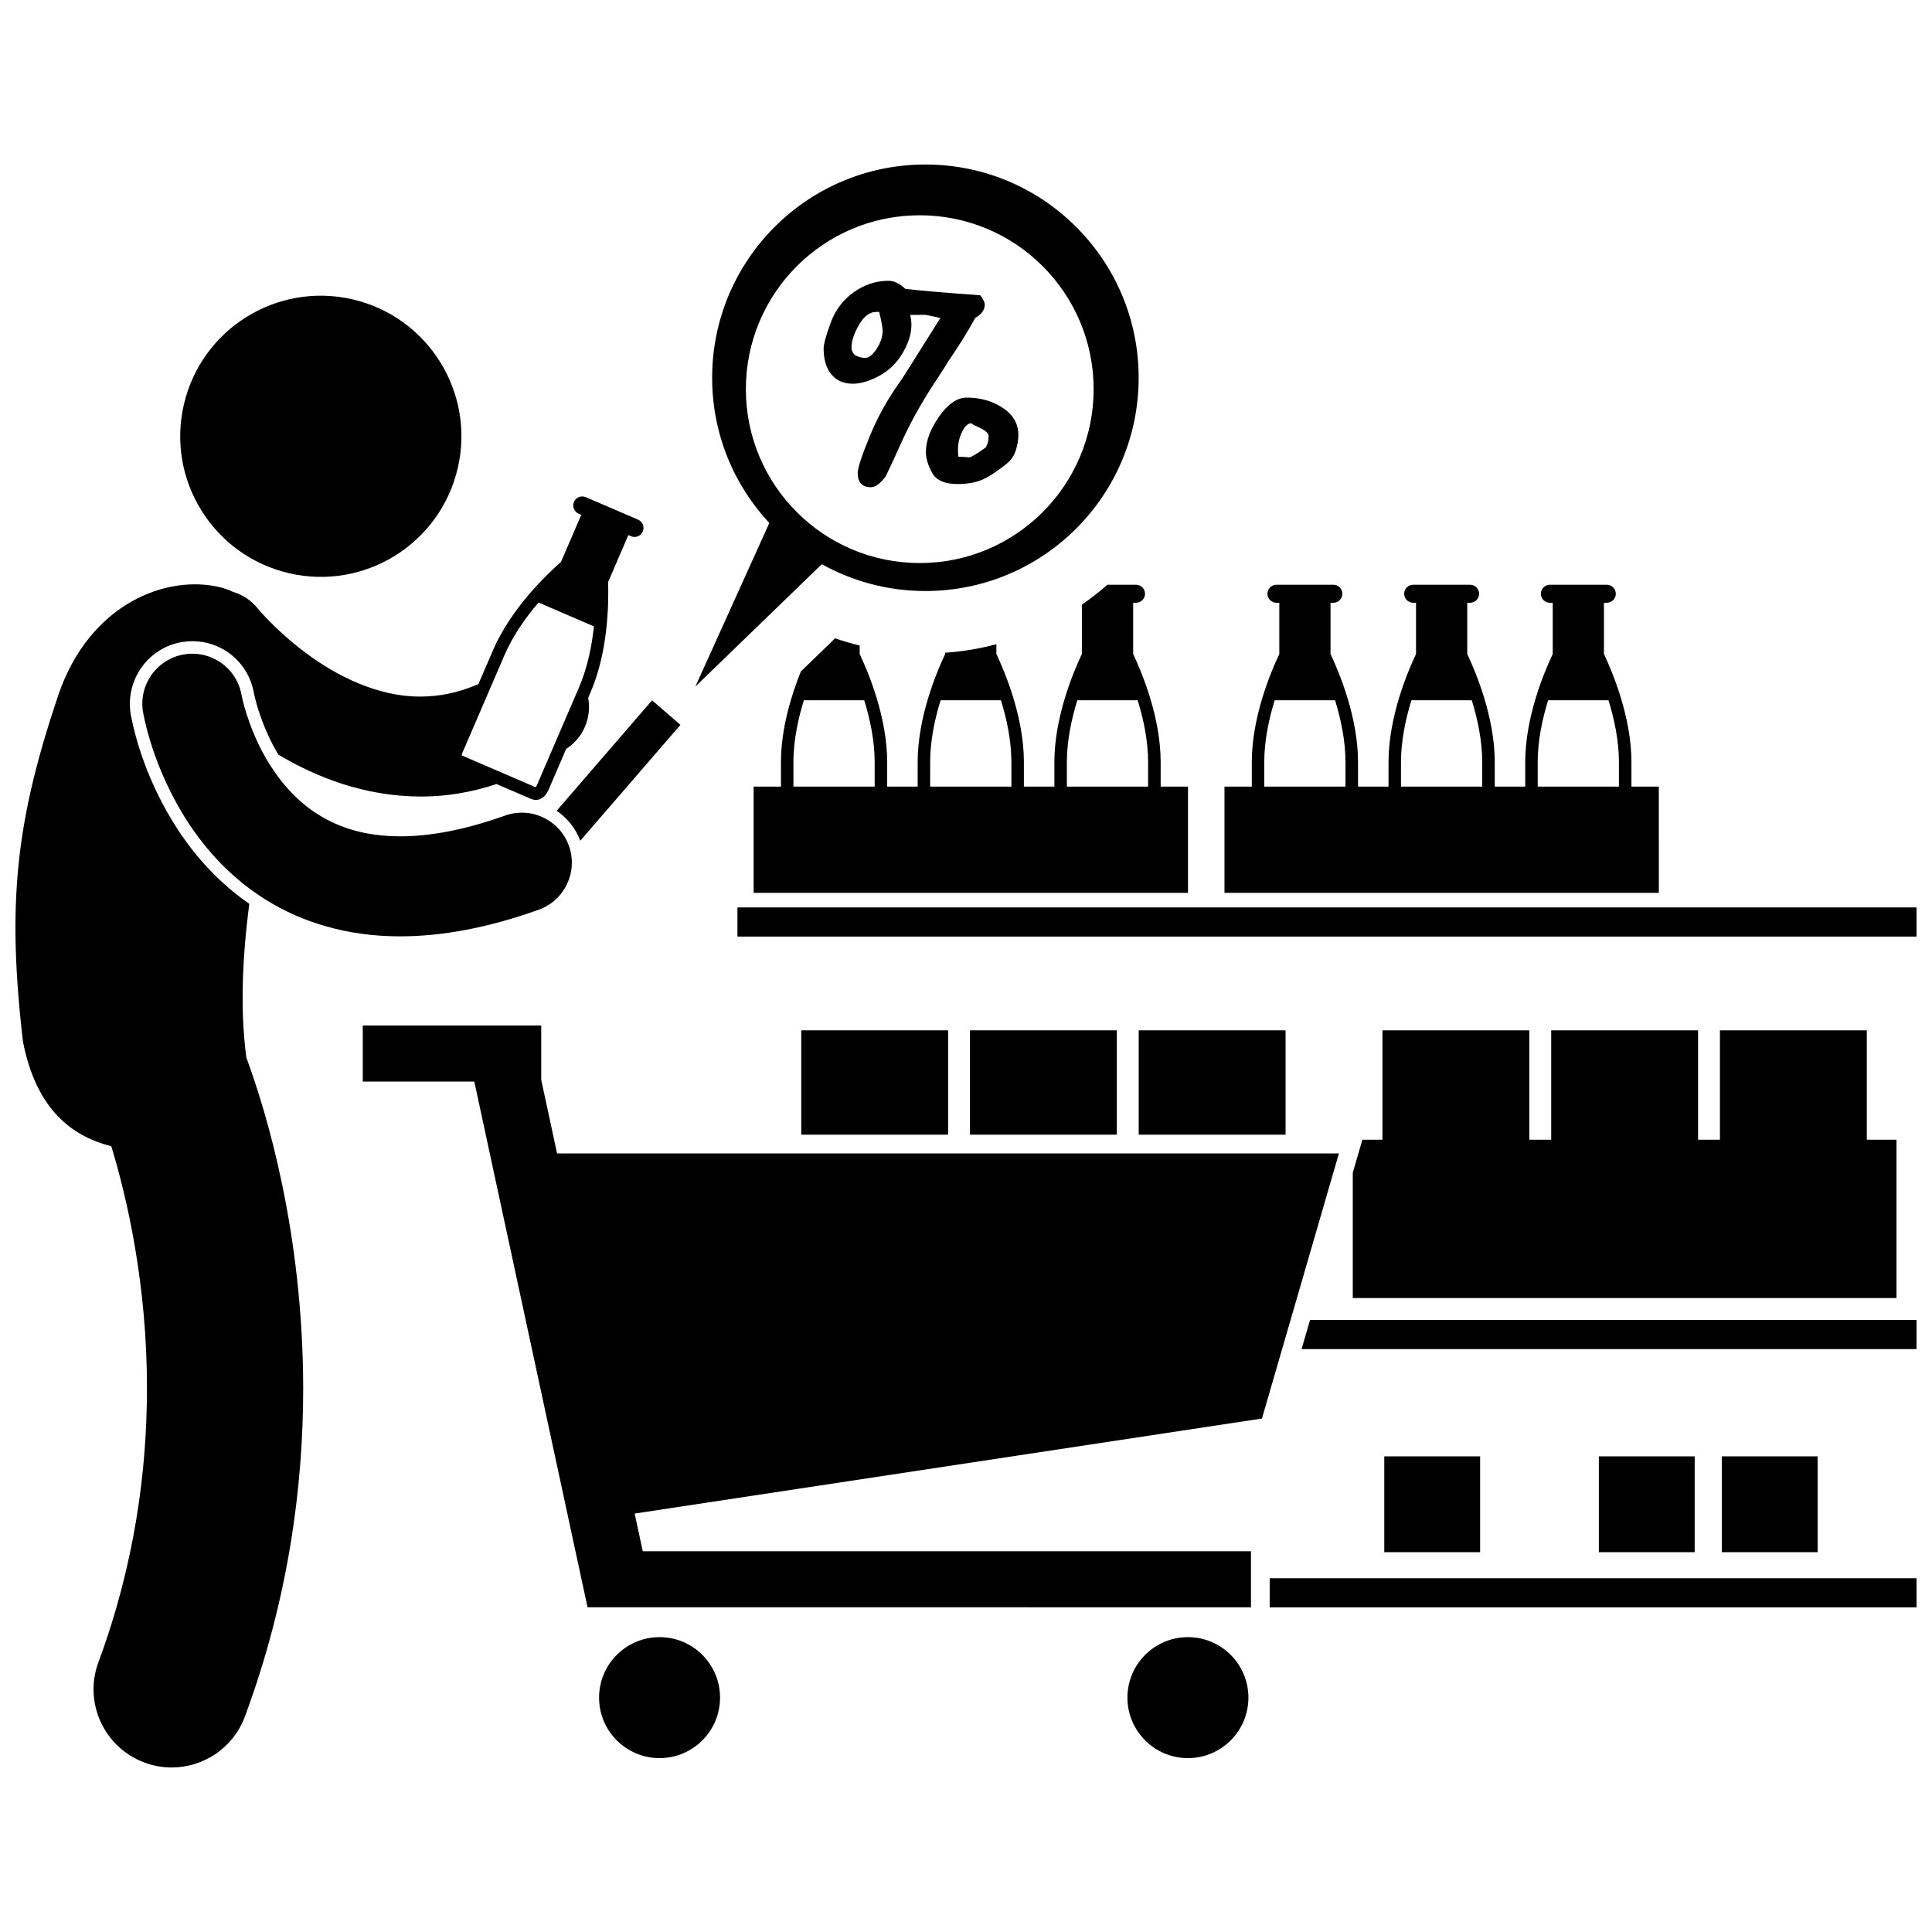
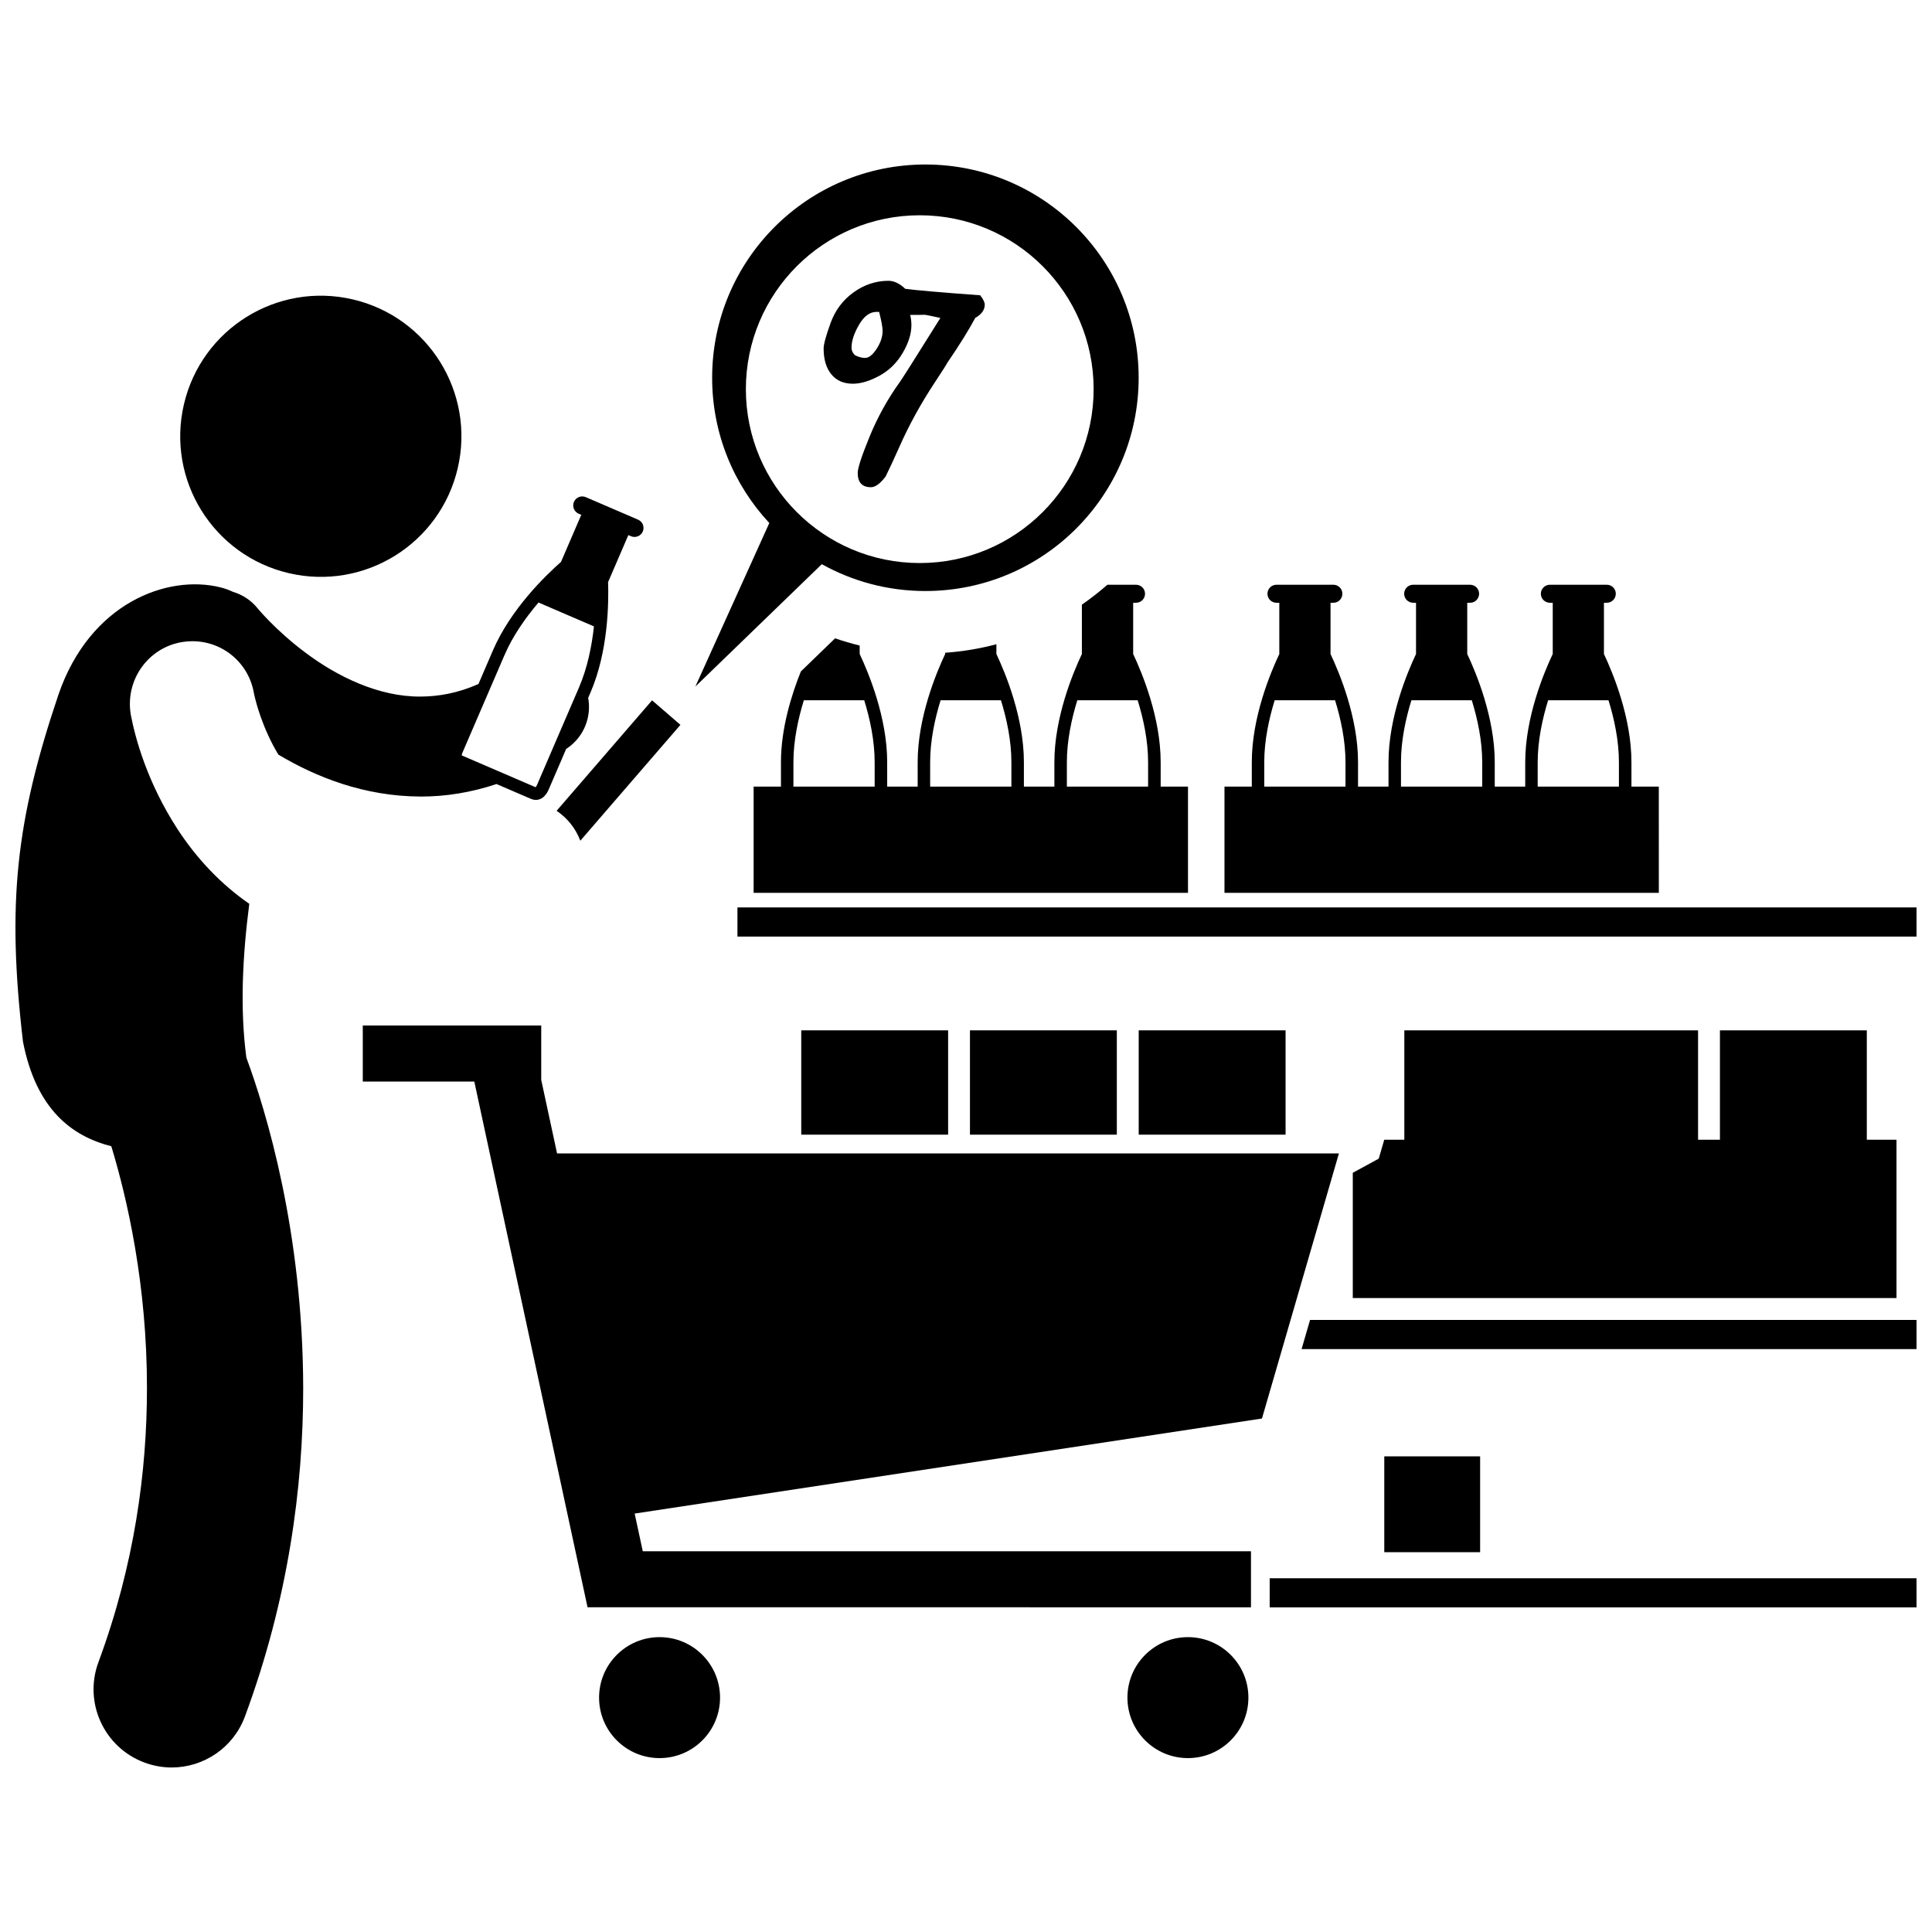
<svg xmlns="http://www.w3.org/2000/svg" width="800px" height="800px" version="1.1" viewBox="144 144 512 512">
  <defs>
    <clipPath id="d">
      <path d="m488 493h163.9v9h-163.9z" />
    </clipPath>
    <clipPath id="c">
      <path d="m480 562h171.9v8h-171.9z" />
    </clipPath>
    <clipPath id="b">
      <path d="m148.09 275h166.91v338h-166.91z" />
    </clipPath>
    <clipPath id="a">
      <path d="m339 384h312.9v9h-312.9z" />
    </clipPath>
  </defs>
  <path d="m510.85 529.95h25.398v25.395h-25.398z" />
-   <path d="m502.5 454.8v33.199h144.09v-41.961h-7.867v-28.98h-38.922v28.98h-5.797v-28.98h-38.922v28.98h-5.797v-28.98h-38.922v28.98h-5.32l-1.461 5.019z" />
+   <path d="m502.5 454.8v33.199h144.09v-41.961h-7.867v-28.98h-38.922v28.98h-5.797v-28.98h-38.922v28.98v-28.98h-38.922v28.98h-5.32l-1.461 5.019z" />
  <path d="m401.05 417.05h38.922v27.648h-38.922z" />
  <path d="m356.34 417.05h38.922v27.648h-38.922z" />
  <path d="m445.77 417.05h38.922v27.648h-38.922z" />
  <g clip-path="url(#d)">
    <path d="m651.9 501.52v-7.727h-160.72l-2.246 7.727z" />
  </g>
  <g clip-path="url(#c)">
    <path d="m651.9 562.25h-171.42v7.727h171.42z" />
  </g>
  <path d="m237.47 223.34c20.039 4.668 32.5 24.695 27.836 44.73-4.668 20.039-24.695 32.5-44.734 27.832-20.039-4.668-32.504-24.695-27.836-44.73 4.668-20.039 24.695-32.5 44.734-27.832" />
  <g clip-path="url(#b)">
    <path d="m173.5 447.77c4.219 13.891 9.48 36.758 9.445 64.191-0.004 21.891-3.277 46.656-12.859 72.539-3.973 10.723 1.5 22.633 12.223 26.605 2.371 0.879 4.801 1.297 7.188 1.297 8.414 0 16.324-5.168 19.414-13.52 11.523-31.109 15.441-60.91 15.438-86.922-0.055-41.488-9.793-73.398-15.059-87.68-1.746-13.062-0.988-27.125 0.773-40.762-7.363-5.094-13.75-11.727-19.008-19.77-8.105-12.496-11.219-24.242-12.352-30.133l-0.043-0.219c-1.547-9.152 4.543-17.715 13.543-19.238 0.918-0.156 1.852-0.23 2.773-0.23 8.105 0 14.969 5.805 16.32 13.801 0.012 0.051 0.039 0.188 0.086 0.387 0.117 0.531 0.305 1.332 0.594 2.348 0.441 1.594 1.426 4.777 3.102 8.418 0.719 1.574 1.621 3.312 2.688 5.098 10.012 5.969 22.734 11.059 37.684 11.113h0.227c6.41 0 13.133-1.055 19.91-3.312 1.59 0.684 5.473 2.356 9.039 3.891 2.422 1.043 4.039-0.727 4.738-2.34 0.414-0.957 2.094-4.863 4.676-10.859 0.121-0.086 0.246-0.164 0.371-0.246 4.41-3.062 6.375-8.324 5.461-13.281 0.211-0.488 0.418-0.969 0.633-1.469 4.676-10.867 4.832-23.66 4.641-29.203l5.371-12.469 0.691 0.297c1.211 0.523 2.617-0.035 3.137-1.246 0.52-1.211-0.035-2.617-1.25-3.137l-13.855-5.965c-1.211-0.523-2.613 0.035-3.137 1.25-0.523 1.211 0.039 2.613 1.25 3.137l0.691 0.297-5.371 12.469c-4.164 3.668-13.352 12.57-18.031 23.434-1.387 3.219-2.668 6.199-3.848 8.934-5.492 2.426-10.52 3.297-15.344 3.328-11.172 0.078-22.152-5.394-30.367-11.539-4.086-3.031-7.41-6.121-9.641-8.391-1.117-1.133-1.961-2.062-2.5-2.672-0.266-0.305-0.457-0.527-0.57-0.66-0.055-0.066-0.086-0.109-0.102-0.125-1.746-2.16-4.035-3.625-6.516-4.363-1.047-0.492-2.137-0.895-3.289-1.184-14.141-3.527-34.637 4.152-42.973 28.402-11.27 33.414-13.695 55.16-9.41 91.953 3.496 18.004 12.969 25.094 23.418 27.746zm104.18-130.12c2.266-5.262 5.707-10.078 9.031-13.977l14.688 6.328c-0.547 5.09-1.684 10.898-3.949 16.16l-11.137 25.859c-0.125 0.289-0.273 0.496-0.375 0.605l-0.008-0.004-9.781-4.215-9.785-4.215-0.008-0.004c0.012-0.148 0.059-0.402 0.184-0.688z" />
  </g>
  <path d="m297.79 366.8 26.531-30.707-7.519-6.496-25.297 29.277c2.812 1.887 5.047 4.625 6.285 7.926z" />
-   <path d="m212.07 340.27c-1.602-3.484-2.66-6.672-3.281-8.895-0.312-1.109-0.516-1.98-0.633-2.519-0.062-0.273-0.102-0.461-0.117-0.559l-0.008-0.012c-1.215-7.215-8.059-12.074-15.273-10.855s-12.07 8.055-10.855 15.273c0.223 1.023 2.441 14.602 11.93 29.238 4.766 7.289 11.492 14.883 20.883 20.668 9.328 5.777 21.258 9.531 35.191 9.531h0.172c10.969-0.004 23.137-2.211 36.668-7.047 6.894-2.461 10.484-10.047 8.023-16.934-2.465-6.894-10.043-10.484-16.938-8.02-11.219 4.008-20.367 5.5-27.75 5.5-9.457-0.031-16.094-2.324-21.465-5.594-7.988-4.875-13.332-12.746-16.547-19.777z" />
  <path d="m430.71 304.24v13.078c-2.375 5.016-7.289 16.828-7.289 28.656v6.488h-8.078v-6.488c0-11.828-4.922-23.641-7.289-28.656v-2.59c-4.379 1.168-8.918 1.93-13.574 2.258v0.332c-2.371 5.016-7.289 16.828-7.289 28.656v6.488h-8.078v-6.488c0-11.828-4.922-23.641-7.289-28.656v-2.246c-2.199-0.539-4.375-1.168-6.516-1.91l-9.074 8.785c-2.41 5.992-5.273 15-5.273 24.027v6.488h-7.242v28.156h115.11v-28.156h-7.242v-6.488c0-11.828-4.918-23.641-7.289-28.656v-13.578h0.754c1.32 0 2.391-1.066 2.391-2.387 0-1.32-1.07-2.387-2.391-2.387h-7.582c-2.156 1.883-4.406 3.644-6.758 5.273zm-40.211 41.738c0-5.731 1.254-11.512 2.766-16.406h15.996c1.512 4.891 2.766 10.676 2.766 16.406v6.484h-21.527zm-36.234 0c0-5.731 1.254-11.512 2.766-16.406h15.996c1.512 4.891 2.766 10.676 2.766 16.406v6.484h-21.527zm91.227-16.406c1.512 4.891 2.766 10.676 2.766 16.406v6.484h-21.527v-6.484c0-5.731 1.254-11.512 2.769-16.406z" />
  <g clip-path="url(#a)">
    <path d="m339.43 384.48h312.47v7.727h-312.47z" />
  </g>
  <path d="m475.52 569.95v-14.852h-161.18l-2.148-9.988 166.24-25.188 20.395-70.258h-207.2l-4.195-19.48v-14.414h-47.293v14.848h29.555l30.012 139.33z" />
  <path d="m334.82 593.89c0 8.852-7.176 16.027-16.027 16.027-8.852 0-16.031-7.176-16.031-16.027 0-8.852 7.18-16.031 16.031-16.031 8.852 0 16.027 7.18 16.027 16.031" />
  <path d="m474.84 593.89c0 8.852-7.176 16.027-16.027 16.027-8.855 0-16.031-7.176-16.031-16.027 0-8.852 7.176-16.031 16.031-16.031 8.852 0 16.027 7.18 16.027 16.031" />
  <path d="m328.28 325.94 33.508-32.426c8.129 4.527 17.484 7.113 27.449 7.113 31.215 0 56.52-25.301 56.52-56.516 0.004-31.215-25.301-56.516-56.516-56.516-31.211 0-56.516 25.301-56.516 56.516 0 14.875 5.754 28.402 15.152 38.492zm13.383-78.809c0-25.449 20.629-46.082 46.078-46.082s46.082 20.633 46.082 46.082c0 25.449-20.633 46.082-46.082 46.082-25.449 0.004-46.078-20.633-46.078-46.082z" />
  <path d="m583.59 352.46h-7.242v-6.488c0-11.828-4.918-23.641-7.289-28.656v-13.578h0.754c1.32 0 2.391-1.066 2.391-2.387 0-1.32-1.07-2.387-2.391-2.387h-15.082c-1.316 0-2.387 1.07-2.387 2.387 0 1.32 1.07 2.387 2.387 2.387h0.758v13.578c-2.375 5.016-7.289 16.828-7.289 28.656v6.488h-8.078v-6.488c0-11.828-4.922-23.641-7.289-28.656v-13.578h0.754c1.32 0 2.387-1.066 2.387-2.387 0-1.32-1.066-2.387-2.387-2.387h-15.082c-1.32 0-2.387 1.07-2.387 2.387 0 1.32 1.066 2.387 2.387 2.387h0.754v13.578c-2.371 5.016-7.289 16.828-7.289 28.656v6.488h-8.078v-6.488c0-11.828-4.922-23.641-7.289-28.656v-13.578h0.754c1.32 0 2.387-1.066 2.387-2.387 0-1.32-1.066-2.387-2.387-2.387h-15.082c-1.32 0-2.387 1.07-2.387 2.387 0 1.32 1.066 2.387 2.387 2.387h0.754v13.578c-2.371 5.016-7.289 16.828-7.289 28.656v6.488h-7.242v28.156h115.11l-0.008-28.156zm-32.086-6.484c0-5.731 1.254-11.512 2.769-16.406h15.992c1.512 4.891 2.766 10.676 2.766 16.406v6.484h-21.527zm-36.23 0c0-5.731 1.254-11.512 2.766-16.406h15.996c1.512 4.891 2.766 10.676 2.766 16.406v6.484h-21.527zm-36.234 0c0-5.731 1.254-11.512 2.766-16.406h15.996c1.512 4.891 2.766 10.676 2.766 16.406v6.484h-21.527z" />
-   <path d="m567.71 529.95h25.395v25.395h-25.395z" />
-   <path d="m600.29 529.95h25.398v25.395h-25.398z" />
-   <path d="m392.89 254.37c-2.344 3.332-3.516 6.477-3.516 9.434 0 1.625 0.535 3.445 1.617 5.457 1.078 2.012 3.34 3.019 6.777 3.019 1.652 0 3.188-0.168 4.598-0.5 1.41-0.332 2.863-0.984 4.359-1.961 1.492-0.973 2.836-1.945 4.039-2.918 1.199-0.973 2.019-2.18 2.457-3.617 0.441-1.438 0.66-2.785 0.66-4.039 0-2.93-1.371-5.312-4.117-7.137s-5.941-2.738-9.594-2.738c-2.508 0.004-4.934 1.668-7.281 5zm9.918 2.602c2.133 0.906 3.195 1.785 3.195 2.637 0 1.145-0.266 2.144-0.797 2.996-2.426 1.73-3.879 2.598-4.359 2.598l-2.238-0.16-0.602 0.039c-0.32-2.238-0.078-4.285 0.723-6.137 0.797-1.852 1.691-2.777 2.68-2.777 0.398 0.324 0.867 0.59 1.398 0.805z" />
  <path d="m370.02 245.69c2.082 0 4.406-0.691 6.977-2.078 2.57-1.383 4.641-3.398 6.199-6.035 1.559-2.641 2.34-5.117 2.34-7.438 0-0.852-0.105-1.746-0.32-2.68 2.188 0 3.414-0.012 3.68-0.039s1.703 0.254 4.316 0.84c-6.637 10.609-10.195 16.234-10.676 16.875-3.281 4.555-5.969 9.41-8.078 14.555-2.106 5.144-3.156 8.355-3.156 9.633 0 2.531 1.172 3.797 3.516 3.797 1.148 0 2.441-0.945 3.879-2.84 1.066-2.16 2.281-4.773 3.641-7.836 2.559-5.785 5.676-11.461 9.355-17.035 2.055-3.117 3.16-4.852 3.32-5.195l-0.039 0.039c3.227-4.719 5.715-8.715 7.477-11.996 1.68-0.961 2.519-2.133 2.519-3.519 0-0.613-0.402-1.438-1.199-2.481-10.555-0.773-17.18-1.348-19.871-1.719-1.492-1.414-2.973-2.121-4.438-2.121-3.332 0-6.418 1.02-9.254 3.059-2.84 2.039-4.871 4.75-6.098 8.137s-1.84 5.637-1.84 6.758c0 2.879 0.68 5.152 2.039 6.82 1.355 1.668 3.262 2.5 5.711 2.5zm1.621-15.613c1.32-2.277 2.859-3.418 4.617-3.418h0.723c0.609 2.398 0.918 4.078 0.918 5.039 0 1.547-0.527 3.125-1.578 4.738-1.055 1.613-2.074 2.418-3.062 2.418-0.824 0-1.719-0.238-2.68-0.719-0.609-0.559-0.918-1.227-0.918-2 0.004-1.762 0.664-3.781 1.98-6.059z" />
</svg>